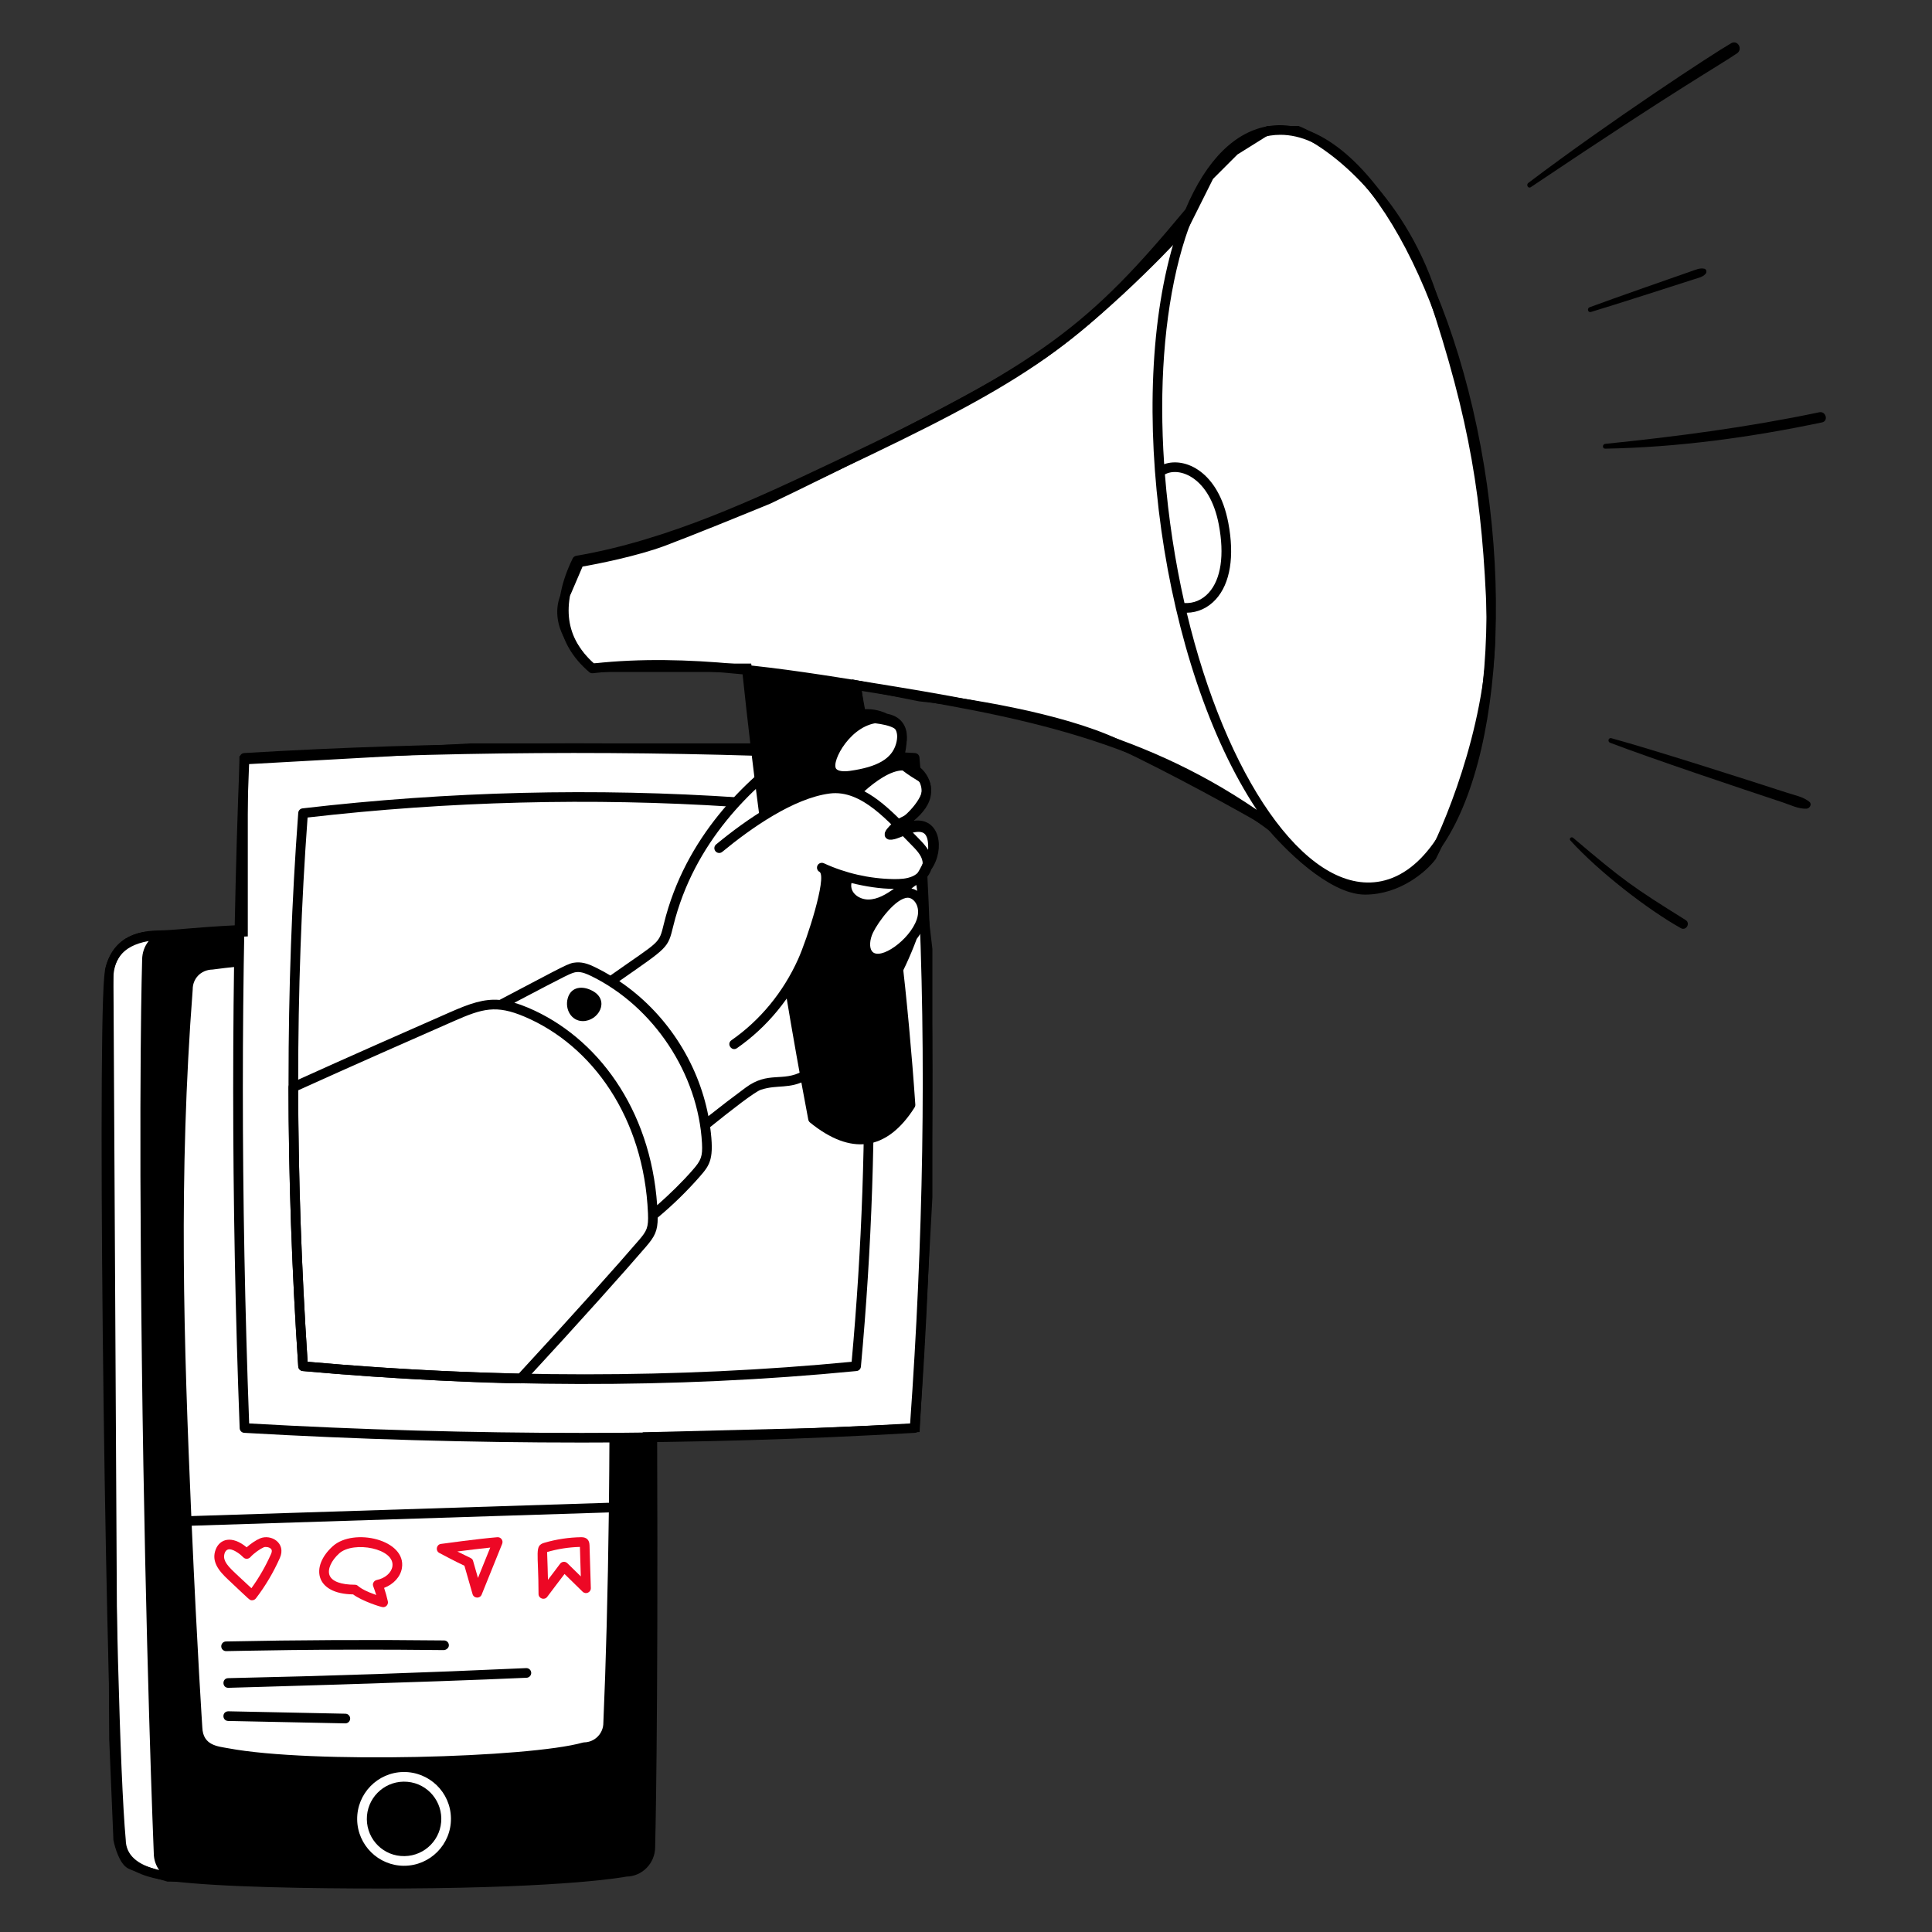
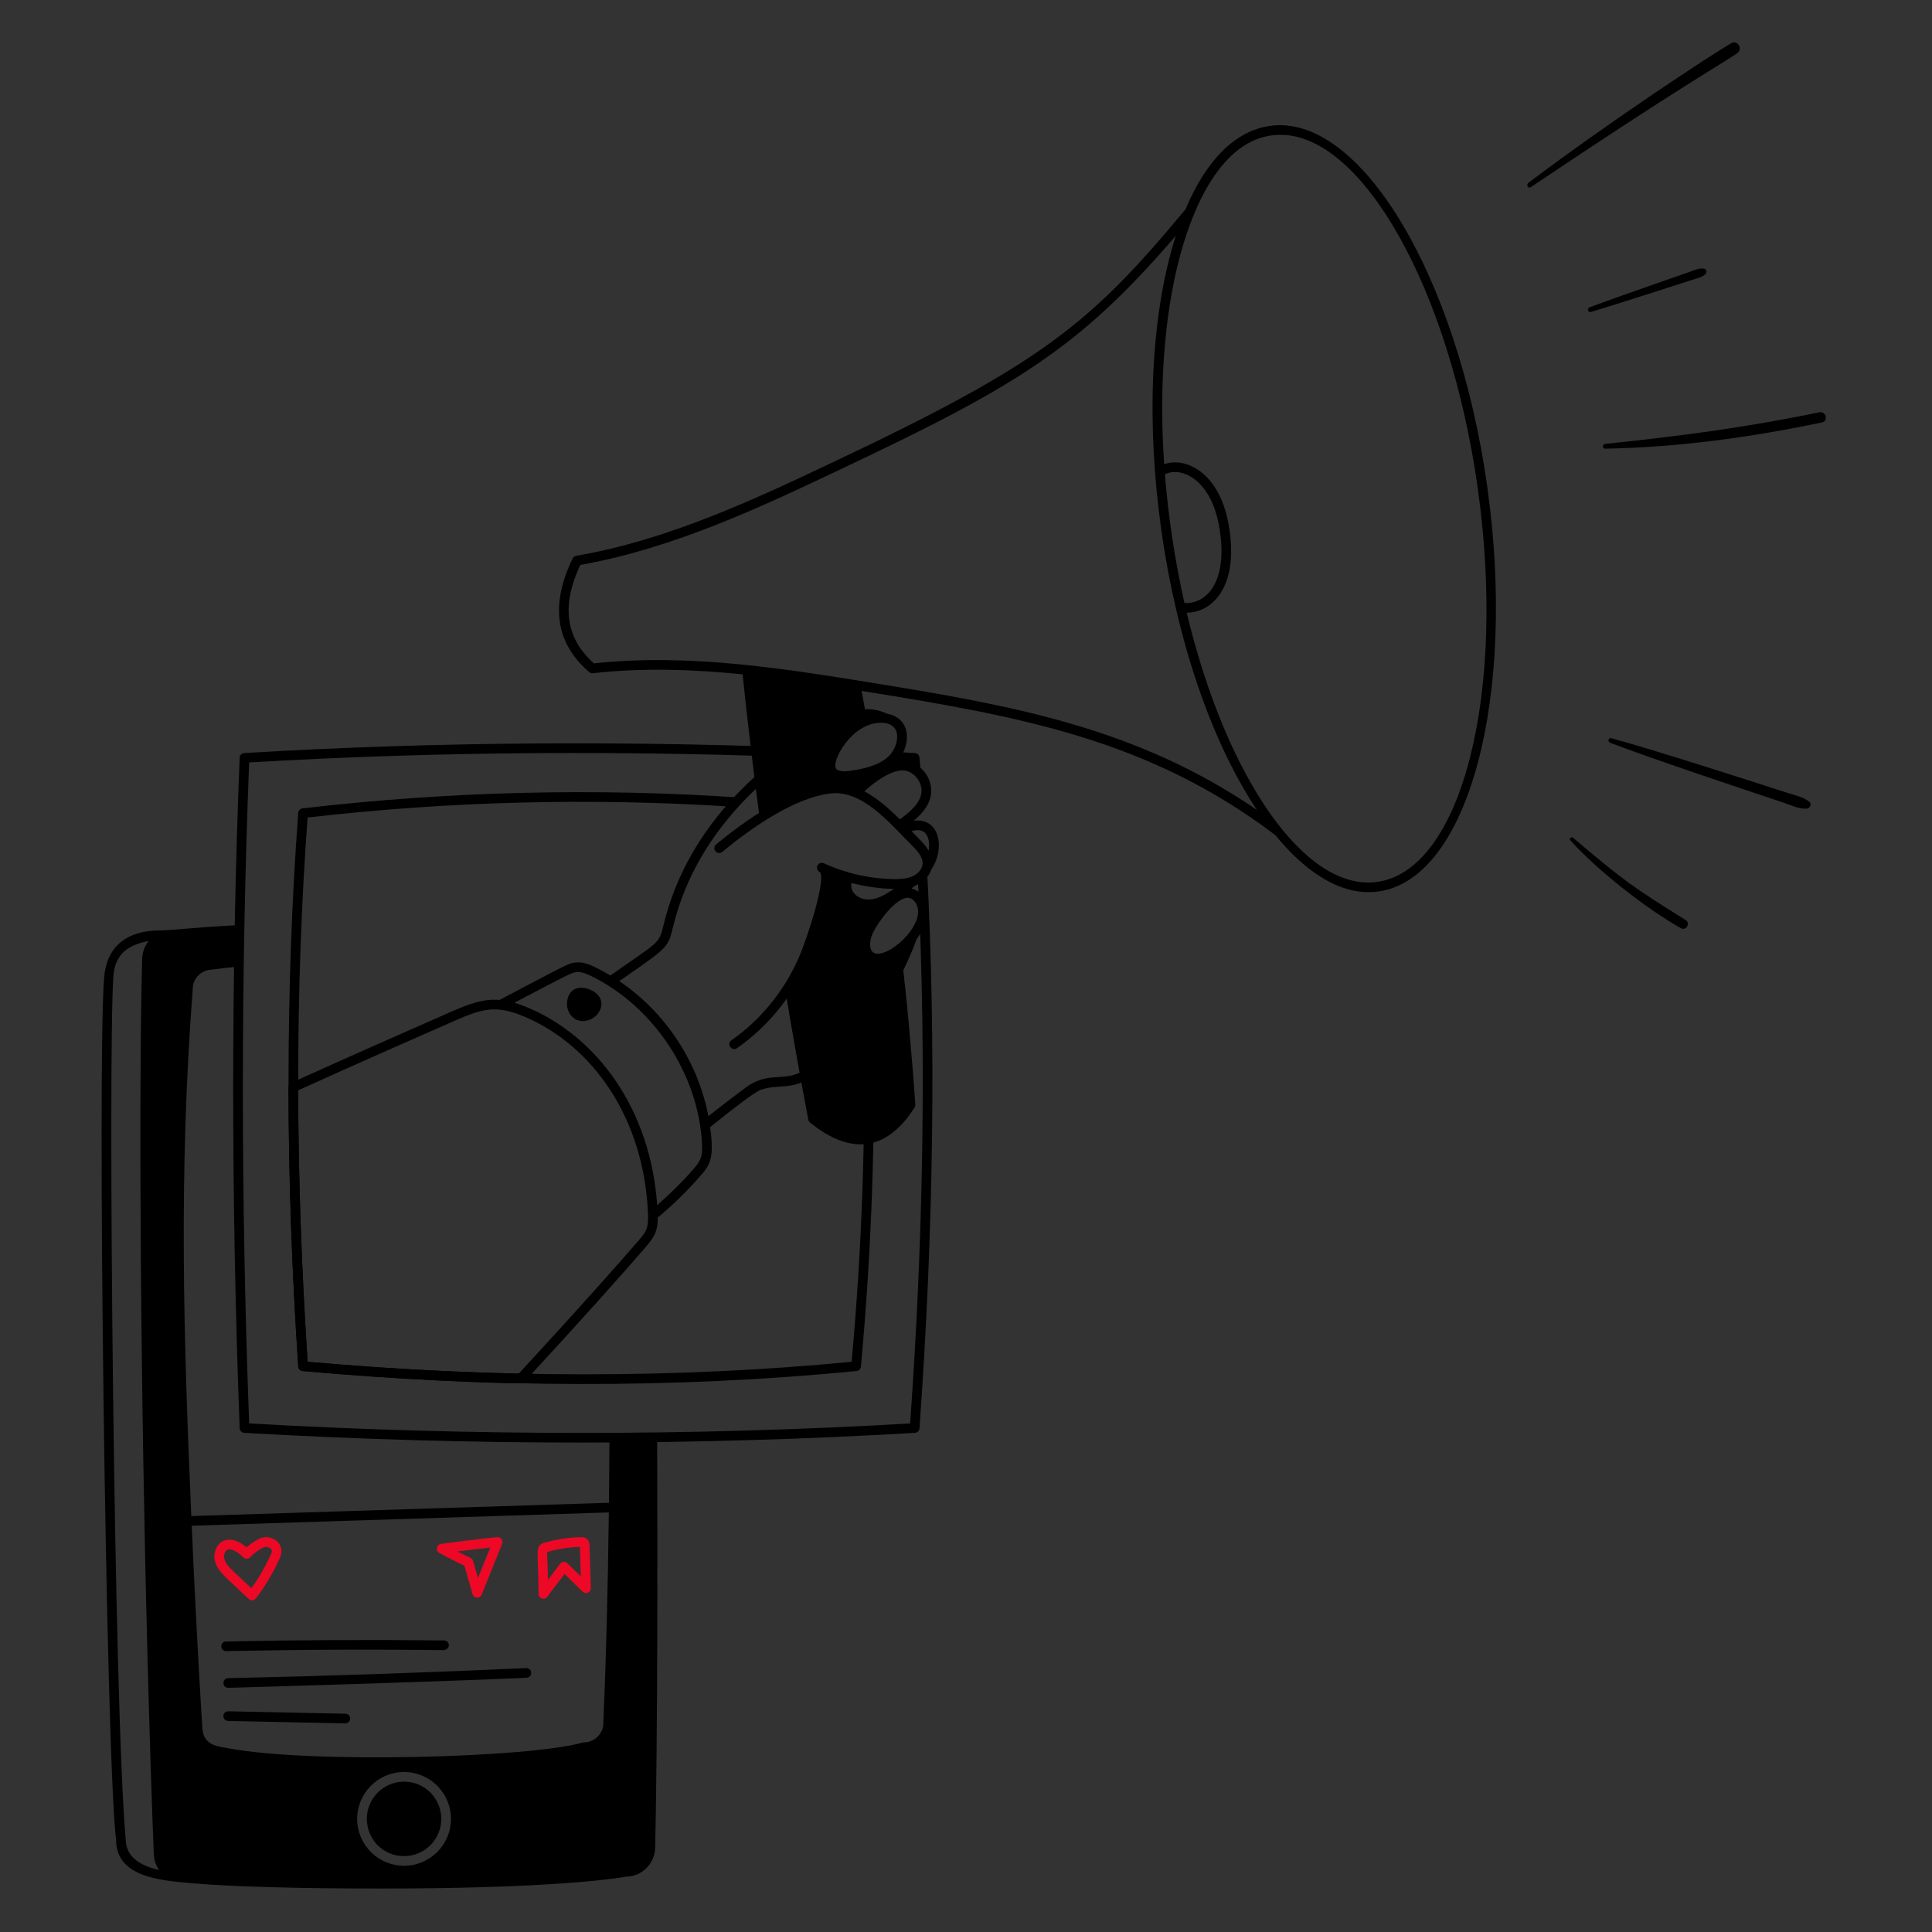
<svg xmlns="http://www.w3.org/2000/svg" width="230" height="230" viewBox="0 0 230 230" fill="none">
  <rect x="0" y="0" width="230" height="230" fill="#333333" stroke="none" />
-   <path d="M14 219L13.5 207L13 115.5C13.167 114.667 13.9 112.8 15.5 112C17.1 111.2 18.5 111.333 19 111.5L29 111V90.5L56 89H84H90.5L89 79.5H83H70.5C70 79.167 68.7 77.9 67.5 75.5C66.3 73.1 67 71.167 67.5 70.5L69 67C71 66.667 75.8 65.7 79 64.5C82.2 63.3 88.667 60.667 91.5 59.5C99.167 55.833 116.2 47.4 123 43C129.8 38.6 137.833 30.5 141 27L144 21L147 18L151 15.5H154.5C158.167 17 166.5 23 170.5 35C175.5 50 177 59.5 177.5 73.5C177.9 84.7 173 97.167 170.5 102C169.5 103.333 166.5 106 162.5 106C158.5 106 153.167 100.667 151 98C147.833 96.167 139.8 91.7 133 88.5C126.2 85.3 114.5 83.5 109.5 83L102 81.5L102.5 85.5C103.667 85.5 106.2 85.7 107 86.5C107.8 87.3 107.333 89.5 107 90.5C107 90.667 107.5 91.3 109.5 92.5C111.5 93.7 109.333 96.333 108 97.5L107 98C106 98.833 104.7 100.2 107.5 99C111 97.5 111 100 111 101C111 101.8 110 103.667 109.5 104.5L110.5 113V142.5L109 170L97 170.5L77 171L76 222L66 223.5H20C18.833 223.167 16.3 222.4 15.5 222C14.7 221.6 14.167 219.833 14 219Z" fill="white" stroke="black" />
  <path d="M48.045 212.102C45.601 212.135 43.639 214.148 43.672 216.592C43.704 219.036 45.684 221.009 48.161 220.965C50.605 220.934 52.567 218.92 52.535 216.477C52.505 214.102 50.575 212.072 48.045 212.102Z" fill="black" />
  <path d="M78.231 171.104C76.339 171.128 74.445 171.146 72.552 171.154C72.542 173.77 72.523 176.359 72.494 178.9L22.774 180.486C21.882 159.863 21.233 140.086 22.942 117.784C22.927 116.574 23.848 115.452 25.307 115.423C26.211 115.299 27.264 115.176 28.437 115.055C28.462 113.412 28.489 111.769 28.52 110.128C22.479 110.431 21.057 110.738 18.862 110.767C15.415 110.813 12.764 112.382 12.406 116.291C11.558 125.568 12.591 208.911 13.822 219.085C13.878 223.41 18.903 223.854 22.785 224.189C29.702 224.784 41.168 224.85 48.11 224.816C67.672 224.715 74.391 223.448 74.565 223.405C76.481 223.379 77.983 221.799 77.994 219.908C77.994 219.766 78.368 206.204 78.231 171.104ZM14.969 219.023C13.553 203.527 12.849 126.039 13.49 116.314C13.608 114.524 14.285 112.626 17.703 112.026C17.187 112.656 16.93 113.439 16.922 114.24C16.921 114.37 16.474 127.613 16.889 162.028C17.304 196.438 18.299 220.44 18.308 220.662C18.317 221.376 18.542 222.053 18.946 222.624C16.33 222.025 14.994 220.828 14.969 219.023ZM48.101 222.117C45.057 222.117 42.56 219.66 42.52 216.607C42.48 213.53 44.951 210.993 48.03 210.952C51.092 210.919 53.643 213.351 53.684 216.461C53.725 219.567 51.209 222.116 48.102 222.116L48.101 222.117ZM69.534 207.427C69.482 207.427 69.43 207.435 69.381 207.45C63.042 209.252 37.035 209.984 27.171 208.127C25.956 207.898 24.172 207.82 24.086 205.662C24.081 205.539 23.475 196.459 22.824 181.634L72.481 180.051C72.365 189.482 72.128 198.194 71.829 205.07C71.846 206.352 70.817 207.409 69.535 207.425L69.534 207.427Z" fill="black" />
  <path d="M30.007 190.507C29.699 190.507 29.859 190.582 27.125 188.017C26.051 187.009 25.128 185.882 25.681 184.458C26.166 183.204 27.604 182.745 29.362 184.203C29.861 183.762 30.48 183.344 30.957 183.143C32.267 182.591 34.101 183.696 33.318 185.468C32.561 187.179 31.601 188.799 30.465 190.283C30.355 190.425 30.188 190.509 30.008 190.509L30.007 190.507ZM27.137 184.465C26.741 184.585 26.593 185.205 26.721 185.633C26.958 186.416 27.696 186.975 29.931 189.072C30.848 187.803 31.632 186.436 32.266 185.002C32.452 184.582 32.307 184.435 32.253 184.379C32.052 184.176 31.616 184.111 31.403 184.201C30.989 184.376 30.258 184.876 29.797 185.382C29.69 185.499 29.539 185.567 29.38 185.569C28.932 185.576 28.947 185.193 28.038 184.682C27.784 184.538 27.415 184.38 27.137 184.465Z" fill="#ED0825" />
-   <path d="M45.611 191.332C45.337 191.332 43.031 190.57 42.036 189.809C37.467 189.747 36.95 186.471 39.615 184.074C42.101 181.833 48.408 183.289 47.847 186.678C47.675 187.713 46.854 188.605 45.726 189.035C45.888 189.517 46.058 190.118 46.172 190.632C46.253 190.994 45.976 191.332 45.611 191.332ZM42.239 188.659C42.775 188.659 42.38 189.03 44.789 189.881C44.47 188.813 44.287 188.729 44.459 188.395C44.538 188.24 44.684 188.13 44.854 188.095C45.84 187.893 46.586 187.248 46.712 186.491C47.067 184.338 42.077 183.402 40.383 184.928C39.425 185.791 38.963 186.838 39.233 187.536C39.513 188.259 40.59 188.656 42.239 188.659Z" fill="#ED0825" />
  <path d="M56.257 189.774L55.289 186.398C54.187 185.885 52.386 184.92 52.303 184.877C51.813 184.614 51.946 183.876 52.496 183.8C52.678 183.775 56.979 183.181 59.203 183.002C59.633 182.966 59.941 183.398 59.782 183.791L57.342 189.832C57.137 190.339 56.405 190.297 56.257 189.774ZM54.447 184.701C56.089 185.54 56.218 185.465 56.321 185.826L56.901 187.852L58.362 184.235C57.134 184.36 55.611 184.55 54.447 184.701Z" fill="#ED0825" />
  <path d="M64.111 189.756C64.107 184.717 63.593 184.013 64.812 183.661C66.239 183.245 67.718 183.022 69.209 183C69.849 182.999 70.163 183.347 70.181 183.944L70.337 189.059C70.352 189.573 69.732 189.852 69.359 189.487L67.206 187.378C66.934 187.74 65.541 189.562 65.148 190.097C64.82 190.542 64.112 190.312 64.111 189.756ZM65.133 184.765C65.165 185.46 65.227 187.785 65.233 188.072C65.727 187.425 66.229 186.772 66.675 186.166C66.876 185.892 67.282 185.844 67.541 186.096L69.144 187.666L69.037 184.156C67.686 184.194 66.388 184.398 65.133 184.765Z" fill="#ED0825" />
  <path d="M26.914 196.563C26.602 196.563 26.346 196.313 26.339 195.999C26.332 195.682 26.584 195.418 26.902 195.413C35.523 195.233 44.26 195.193 52.869 195.291C53.187 195.294 53.441 195.554 53.437 195.873C53.434 196.191 53.126 196.416 52.855 196.441C37.61 196.267 27.957 196.563 26.914 196.563Z" fill="black" />
  <path d="M27.173 200.931C26.42 200.931 26.409 199.797 27.161 199.781C38.938 199.527 50.875 199.123 62.638 198.584C62.95 198.57 63.225 198.815 63.239 199.133C63.252 199.45 63.007 199.719 62.69 199.733C50.917 200.272 27.173 200.931 27.173 200.931Z" fill="black" />
  <path d="M41.11 205.164L27.16 204.875C26.426 204.859 26.39 203.743 27.184 203.725L41.123 204.014C41.44 204.021 41.693 204.284 41.687 204.601C41.68 204.914 41.422 205.164 41.11 205.164Z" fill="black" />
  <path d="M110.35 103.247C110.193 103.809 109.775 104.304 109.271 104.629C110.339 126.122 109.878 147.992 108.349 169.458C82.571 170.96 56.105 170.96 29.661 169.458C28.66 142.677 28.66 116.209 29.661 90.765C52.145 89.44 75.43 89.287 99.021 90.306C99.157 89.903 99.317 89.526 99.499 89.176C75.541 88.127 51.892 88.284 29.072 89.648C28.777 89.665 28.544 89.903 28.531 90.199C27.503 115.996 27.503 142.853 28.531 170.024C28.543 170.32 28.776 170.559 29.073 170.576C55.938 172.122 82.802 172.117 108.921 170.576C109.208 170.559 109.44 170.331 109.46 170.044C111.155 146.496 111.451 124.091 110.35 103.247Z" fill="black" />
  <path d="M105.979 90.638L108.355 90.767L108.401 91.326C108.827 91.504 109.283 91.845 109.632 92.293C109.575 91.585 109.519 90.879 109.459 90.174C109.435 89.889 109.205 89.664 108.919 89.647L106.884 89.536C106.648 89.966 106.341 90.329 105.979 90.638Z" fill="black" />
  <path d="M102.804 121.948C103.084 135.17 102.612 148.604 101.386 162.118C80.727 164.109 58.941 164.107 36.619 162.116C35.126 139.456 35.124 117.663 36.617 97.323C53.476 95.383 70.413 94.954 87.15 96.034C87.476 95.666 87.808 95.304 88.147 94.949C70.886 93.777 53.406 94.206 36.011 96.235C35.737 96.268 35.525 96.49 35.505 96.764C33.963 117.44 33.963 139.618 35.505 162.684C35.525 162.967 35.745 163.192 36.027 163.218C57.779 165.187 80.061 165.364 101.973 163.218C102.248 163.192 102.464 162.973 102.489 162.699C103.795 148.492 104.272 134.368 103.921 120.484C103.555 120.995 103.182 121.484 102.805 121.951L102.804 121.948Z" fill="black" />
  <path d="M70.57 117.978C69.331 117.291 67.983 117.472 67.594 118.818C67.206 120.158 68.032 121.56 69.381 121.56C71.252 121.559 72.634 119.127 70.57 117.978Z" fill="black" />
  <path d="M108.777 97.711C109.863 96.794 110.751 95.733 110.853 94.353C110.999 92.407 109.251 90.211 106.815 90.635C108.494 88.749 108.529 85.497 105.617 84.974C101.47 82.954 97.059 87.004 94.374 88.879C88.786 92.781 81.581 99.602 79.037 109.956C78.42 112.469 78.654 111.903 72.668 116.132C72.102 115.791 71.519 115.473 70.922 115.18C70.256 114.853 69.476 114.511 68.607 114.575C67.646 114.646 67.5 114.83 59.469 119.038C57.598 118.887 55.952 119.459 53.592 120.497C48.799 122.604 41.556 125.788 34.679 128.906C34.474 128.999 34.341 129.205 34.342 129.43C34.356 140.151 34.747 151.338 35.505 162.682C35.525 162.964 35.745 163.19 36.027 163.216C46.914 164.201 58.42 164.684 62.002 164.684C62.162 164.684 62.315 164.617 62.424 164.499C69.013 157.372 74.553 151.161 76.913 148.407C77.95 147.199 78.302 146.532 78.3 144.952C80.107 143.447 81.799 141.794 83.334 140.037C84.539 138.657 85.048 137.932 84.543 134.18C87.07 132.141 89.874 129.962 90.585 129.731C92.605 129.074 93.966 129.71 96.102 128.532C100.722 125.986 105.917 120.416 109.13 111.781C111.547 108.648 110.147 106.126 108.507 105.77C108.659 105.66 108.81 105.547 108.958 105.432C109.94 105.04 110.602 104.305 110.863 103.519C112.555 101.068 111.889 97.294 108.778 97.71L108.777 97.711ZM107.455 91.718C108.724 91.718 109.797 93.055 109.707 94.267C109.604 95.636 108.238 96.723 107.125 97.543C105.824 96.254 104.428 95.01 102.9 94.2C104.196 93.027 106.036 91.718 107.455 91.718ZM104.864 86.042C106.385 86.042 107.133 86.946 106.668 88.563C106.163 90.318 104.472 91.305 101.183 91.77C100.379 91.884 99.769 91.793 99.551 91.53C98.884 90.728 101.36 86.042 104.864 86.042ZM76.04 147.659C73.709 150.381 68.257 156.493 61.756 163.528C53.541 163.345 45.088 162.87 36.621 162.115C35.894 151.094 35.515 140.228 35.494 129.801C42.263 126.735 49.344 123.622 54.057 121.551C57.438 120.064 59.058 119.598 62.43 121.027C70.51 124.447 76.662 133.054 77.141 144.456C77.211 146.14 77.012 146.53 76.043 147.659H76.04ZM82.466 139.28C81.223 140.705 79.685 142.205 78.234 143.477C77.444 132.003 71.064 123.434 62.876 119.968C62.289 119.719 61.745 119.522 61.232 119.374C67.737 115.965 68.056 115.768 68.692 115.721C69.269 115.682 69.884 115.952 70.415 116.212C77.835 119.856 83.123 127.849 83.57 136.104C83.656 137.681 83.457 138.147 82.465 139.281L82.466 139.28ZM109.138 109.457C108.302 111.899 104.724 114.426 103.807 113.242C103.471 112.807 103.523 111.877 103.928 111.031C104.551 109.731 106.663 106.873 108.077 106.873C108.779 106.873 109.664 107.924 109.138 109.457ZM103.362 107.085C102.291 107.086 101.128 106.297 101.364 105.122C102.984 105.525 104.822 105.821 106.418 105.817C105.508 106.436 104.506 107.084 103.362 107.085ZM109.835 102.831C109.796 103.499 109.217 104.054 108.66 104.31C107.957 104.631 107.132 104.665 106.353 104.652C103.517 104.609 100.656 103.958 98.081 102.771C97.794 102.639 97.445 102.761 97.313 103.049C97.181 103.338 97.302 103.676 97.59 103.809C98.408 104.547 96.12 111.735 95.001 114.215C93.228 118.137 90.489 121.466 87.076 123.839C86.449 124.276 87.115 125.213 87.732 124.783C91.315 122.291 94.191 118.8 96.048 114.688C96.087 114.602 99.04 107.621 98.836 104.338C101.03 105.188 99.925 104.315 100.227 105.917C100.515 107.445 102.313 108.677 104.522 108.076C103.747 109.014 103.148 109.998 102.892 110.536C101.393 113.662 103.601 116.115 107.106 113.704C103.983 120.753 99.515 125.338 95.547 127.527C93.159 128.843 91.477 127.478 88.77 129.476C87.277 130.579 85.795 131.714 84.331 132.875C83.091 126.384 79.204 120.494 73.724 116.802C79.583 112.71 79.493 112.923 80.154 110.231C82.614 100.224 89.606 93.61 95.032 89.822C97.108 88.373 99.441 86.294 101.941 85.736C100.503 86.563 99.178 88.02 98.464 90.164C97.865 91.962 98.831 93.26 101.345 92.909C101.883 92.833 102.444 92.738 103 92.609C102.54 92.974 102.12 93.348 101.761 93.692C100.768 93.333 99.719 93.18 98.607 93.328C94.048 93.932 88.828 97.575 85.251 100.526C85.006 100.729 84.971 101.091 85.174 101.336C85.376 101.581 85.737 101.616 85.983 101.413C89.444 98.559 94.469 95.036 98.758 94.468C102.623 93.959 105.829 97.906 108.599 100.684C109.268 101.353 109.88 102.076 109.838 102.831H109.835ZM110.552 101.267C110.1 100.495 109.42 99.889 108.497 98.94C109.29 98.72 109.869 98.821 110.211 99.24C110.597 99.713 110.676 100.506 110.552 101.267Z" fill="black" />
  <path d="M177.038 57.8C173.464 32.673 161.856 13.471 151.18 14.987C147.077 15.57 143.605 19.038 141.134 24.91C129.825 38.534 124.071 43.225 99.485 54.873C90.173 59.285 79.617 64.285 68.595 66.169C68.412 66.2 68.256 66.317 68.174 66.484C65.479 72.022 66.14 76.573 70.142 80.011C70.263 80.115 70.419 80.165 70.581 80.146C76.491 79.474 82.522 79.686 88.404 80.278C88.997 85.954 89.676 91.669 90.437 97.406C93.076 95.701 95.993 94.254 98.679 93.899C99.808 93.749 100.88 93.945 101.896 94.363C102.513 93.747 103.392 92.966 104.354 92.326C104.316 92.094 104.279 91.863 104.239 91.631C103.311 91.987 102.273 92.195 101.259 92.338C99.527 92.582 98.448 92.01 99.004 90.344C99.818 87.899 101.547 86.395 103.223 85.787C103.01 84.609 102.793 83.429 102.57 82.25C121.253 85.256 136.713 87.965 151.828 99.422C154.928 103.22 159.301 106.81 164.135 106.124C174.82 104.605 180.605 82.926 177.033 57.8H177.038ZM103.581 81.247C93.411 79.608 81.898 77.75 70.706 78.975C67.329 75.956 66.798 72.118 69.083 67.251C80.153 65.304 90.681 60.317 99.978 55.913C120.748 46.074 128.369 41.605 139.976 28.068C133.815 47.398 138.33 79.42 149.62 96.41C135.346 86.641 120.657 84.003 103.581 81.247ZM138.68 56.476C140.375 55.531 144.017 56.79 145.093 62.44C145.784 66.067 145.359 68.954 143.896 70.569C143.123 71.421 142.101 71.853 141.008 71.789C139.876 66.788 139.087 61.573 138.68 56.476ZM163.978 104.985C155.325 106.221 145.937 92.453 141.278 72.944C142.597 72.93 143.816 72.372 144.749 71.34C146.461 69.452 146.984 66.215 146.224 62.225C145.064 56.139 141.069 54.375 138.591 55.26C137.976 46.209 138.587 37.715 140.394 30.772C142.079 24.299 145.731 16.048 152.429 16.048C162.181 16.048 172.541 34.342 175.901 57.961C179.383 82.458 174.035 103.555 163.98 104.985H163.978Z" fill="black" />
  <path d="M107.245 112.861C104.004 115.469 102.084 113.551 103.409 110.784C103.822 109.921 105.123 107.94 106.514 106.924L106.457 106.486C105.529 107.117 104.485 107.658 103.364 107.66C101.688 107.665 100.169 106.247 100.986 104.45C99.909 104.148 98.854 103.763 97.838 103.294C99.529 104.074 96.045 113.295 95.523 114.454C94.957 115.706 94.285 116.912 93.518 118.054C94.359 123.131 95.261 128.212 96.225 133.291C96.251 133.423 96.322 133.544 96.428 133.629C101.255 137.556 105.544 137.095 108.878 131.841C108.943 131.737 108.974 131.615 108.966 131.493C108.544 125.34 107.969 119.123 107.245 112.861Z" fill="black" />
  <path d="M182.238 22.28C200.115 10.276 204.506 7.908 206.788 6.35C207.52 5.851 206.873 4.701 206.087 5.15C203.933 6.38 191.527 14.524 181.944 21.775C181.652 21.996 181.92 22.494 182.238 22.279V22.28Z" fill="black" />
  <path d="M191.102 53.413C199.772 53.257 208.434 52.066 216.914 50.284C217.701 50.118 217.368 48.913 216.582 49.079C208.164 50.848 199.656 51.968 191.102 52.841C190.744 52.878 190.726 53.42 191.102 53.413Z" fill="black" />
  <path d="M191.679 88.422C196.342 90.214 207.446 93.937 212.189 95.505C213.089 95.803 214.105 96.321 215.065 96.271C215.439 96.252 215.749 95.735 215.403 95.454C214.671 94.857 213.676 94.677 212.791 94.39C208.034 92.845 196.718 89.216 191.827 87.881C191.472 87.784 191.347 88.295 191.677 88.421L191.679 88.422Z" fill="black" />
  <path d="M189.397 37.14C191.751 36.444 201.056 33.452 201.649 33.254C202.146 33.089 202.688 33.001 203.045 32.601C203.215 32.41 203.172 32.044 202.883 31.986C202.344 31.88 201.888 32.108 201.381 32.279C200.789 32.479 191.546 35.71 189.243 36.576C188.898 36.706 189.031 37.247 189.398 37.139L189.397 37.14Z" fill="black" />
  <path d="M186.954 100.061C190.362 103.805 196.16 108.284 200.1 110.494C200.731 110.848 201.278 109.908 200.666 109.526C194.294 105.549 193.307 104.849 187.276 99.74C187.054 99.551 186.754 99.842 186.954 100.061Z" fill="black" />
</svg>